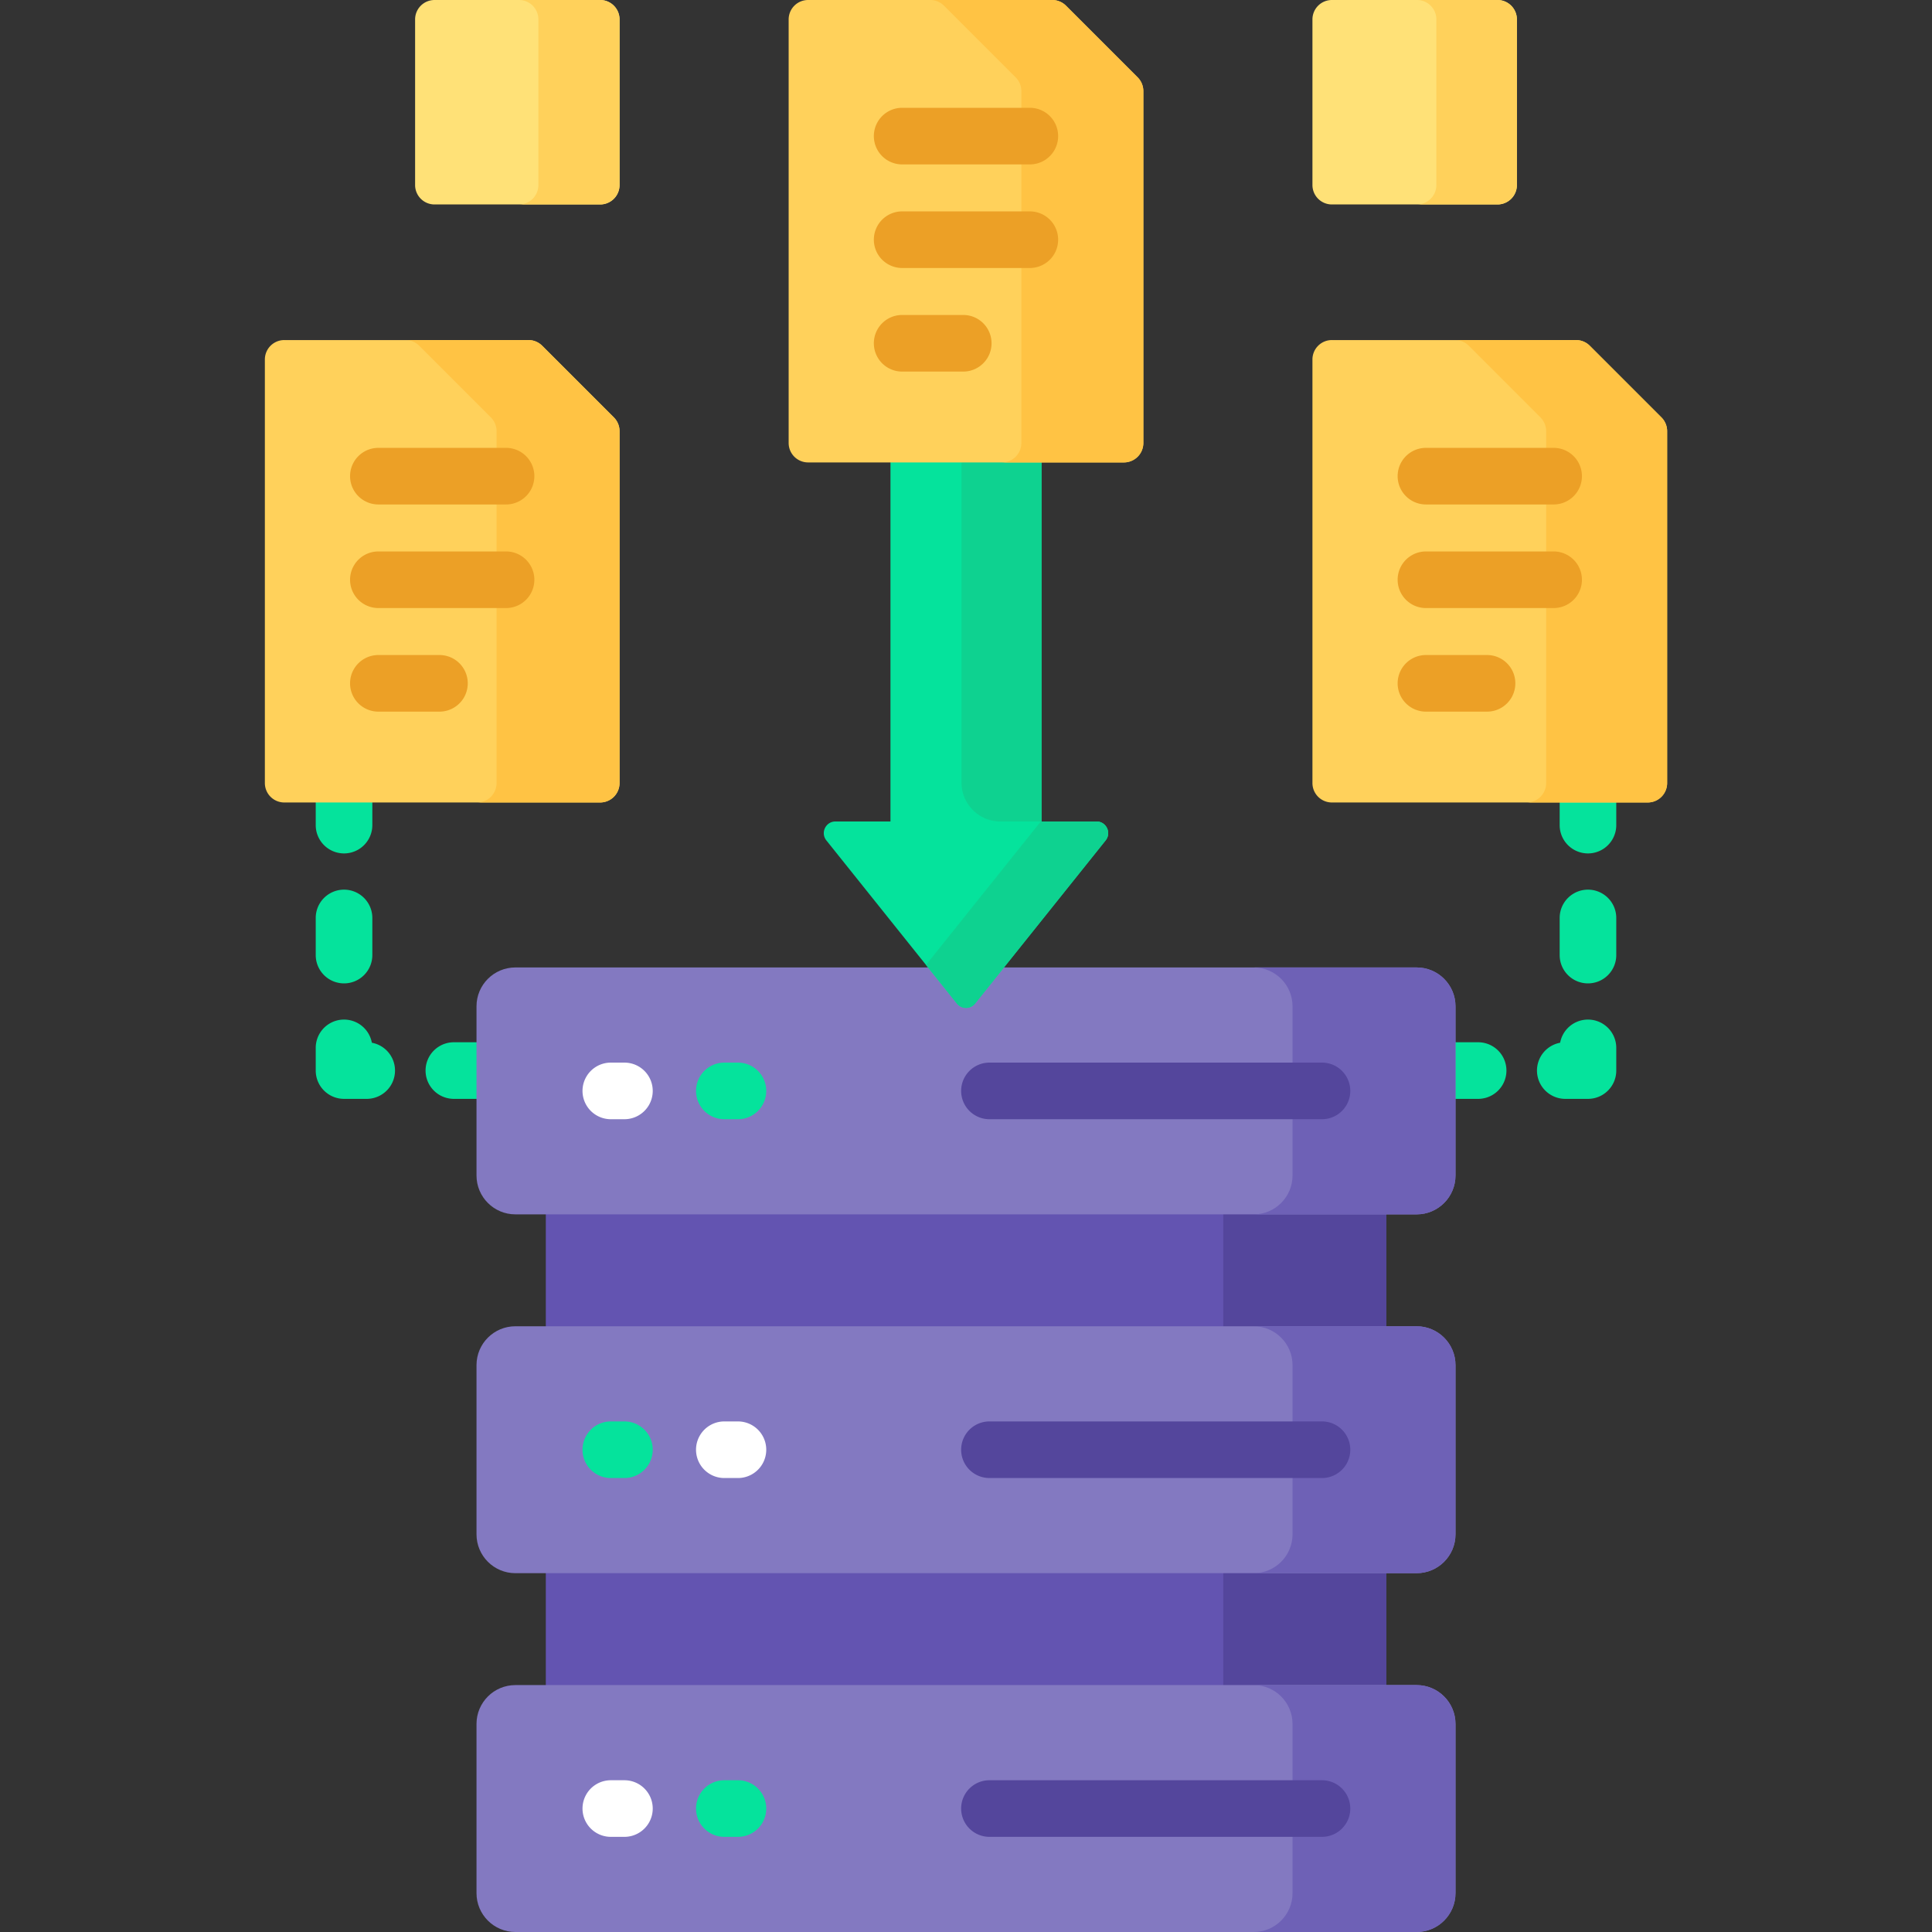
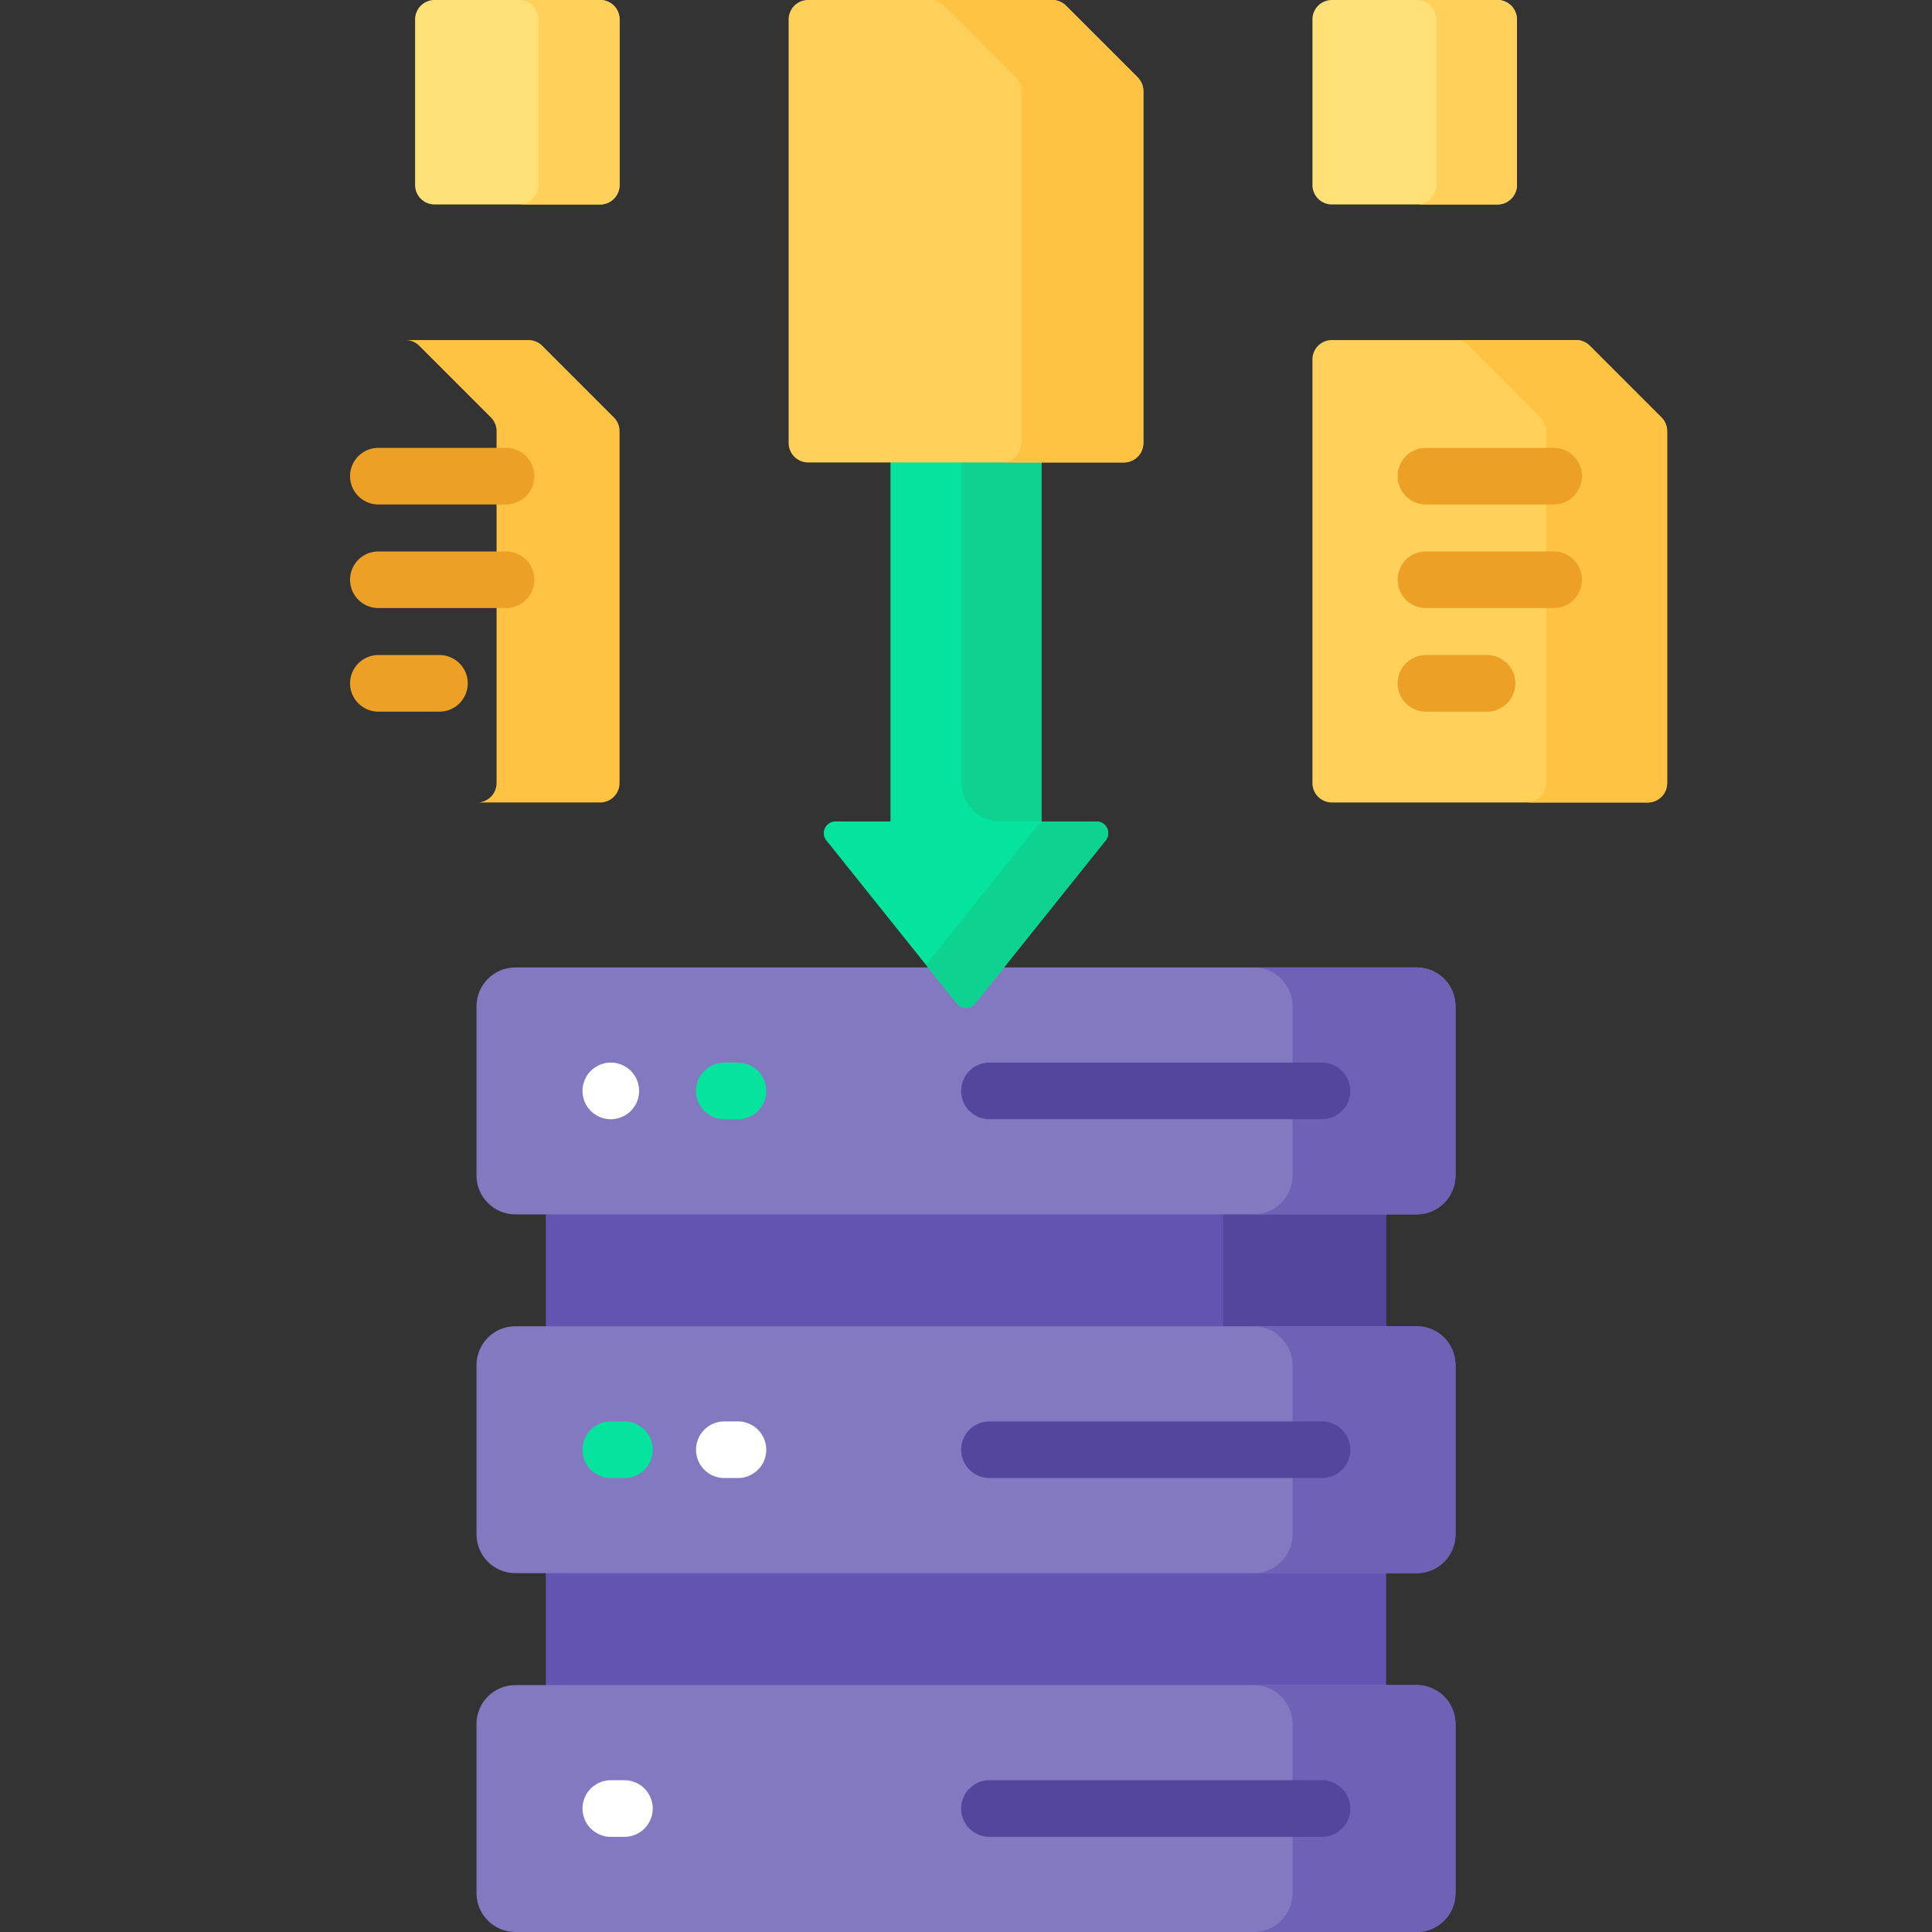
<svg xmlns="http://www.w3.org/2000/svg" width="512" height="512" viewBox="0 0 512 512" xml:space="preserve">
  <rect x="0" y="0" width="512" height="512" fill="#333333" stroke="none" />
-   <path fill="#05e39c" d="M83.671 211.666v7a7.5 7.5 0 0 0 15 0v-7zm7.5 48.942a7.5 7.5 0 0 1-7.5-7.5v-9.841a7.5 7.5 0 0 1 15 0v9.841a7.5 7.5 0 0 1-7.5 7.5m6 30.602h-6a7.5 7.5 0 0 1-7.5-7.5v-6a7.5 7.5 0 0 1 14.875-1.375 7.5 7.5 0 0 1-1.375 14.875m30.108-15h-7a7.5 7.5 0 0 0 0 15h7zm286.05-64.544v7a7.5 7.5 0 0 0 15 0v-7zm7.5 48.942a7.5 7.5 0 0 1-7.5-7.5v-9.841a7.5 7.5 0 0 1 15 0v9.841a7.5 7.5 0 0 1-7.5 7.5m0 30.602h-6a7.5 7.5 0 0 1-1.375-14.875 7.5 7.5 0 0 1 14.875 1.375v6a7.5 7.5 0 0 1-7.5 7.5m-29.108-15h-7v15h7a7.5 7.5 0 0 0 0-15" data-original="#05e39c" />
  <path fill="#6354b1" d="M144.646 320.727h222.707v31.841H144.646z" data-original="#6354b1" />
  <path fill="#54469c" d="M324.18 320.727h43.173v31.841H324.18z" data-original="#54469c" />
  <path fill="#8379c1" d="M375.419 321.82H136.581c-5.69 0-10.302-4.612-10.302-10.302v-44.831c0-5.69 4.612-10.302 10.302-10.302H375.42c5.69 0 10.302 4.612 10.302 10.302v44.831c-.001 5.69-4.613 10.302-10.303 10.302" data-original="#8379c1" />
  <path fill="#6e61b6" d="M375.419 256.385h-43.186c5.69 0 10.302 4.612 10.302 10.302v44.831c0 5.689-4.612 10.302-10.302 10.302h43.186c5.69 0 10.302-4.612 10.302-10.302v-44.831c0-5.689-4.612-10.302-10.302-10.302" data-original="#6e61b6" />
  <path fill="#54469c" d="M350.341 296.603h-88.128a7.5 7.5 0 0 1 0-15h88.128a7.5 7.5 0 0 1 0 15" data-original="#54469c" />
  <path fill="#05e39c" d="M195.565 296.603h-3.61a7.5 7.5 0 0 1 0-15h3.61a7.5 7.5 0 0 1 0 15" data-original="#05e39c" />
-   <path fill="#fff" d="M165.482 296.603h-3.61a7.5 7.5 0 0 1 0-15h3.61a7.5 7.5 0 0 1 0 15" data-original="#ffffff" />
+   <path fill="#fff" d="M165.482 296.603h-3.61a7.5 7.5 0 0 1 0-15a7.5 7.5 0 0 1 0 15" data-original="#ffffff" />
  <path fill="#6354b1" d="M144.646 415.817h222.707v31.841H144.646z" data-original="#6354b1" />
-   <path fill="#54469c" d="M324.18 415.817h43.173v31.841H324.18z" data-original="#54469c" />
  <path fill="#8379c1" d="M375.419 416.91H136.581c-5.69 0-10.302-4.612-10.302-10.302v-44.831c0-5.69 4.612-10.302 10.302-10.302H375.42c5.69 0 10.302 4.612 10.302 10.302v44.831c-.001 5.69-4.613 10.302-10.303 10.302" data-original="#8379c1" />
  <path fill="#6e61b6" d="M375.419 351.475h-43.186c5.69 0 10.302 4.612 10.302 10.302v44.831c0 5.69-4.612 10.302-10.302 10.302h43.186c5.69 0 10.302-4.612 10.302-10.302v-44.831c0-5.689-4.612-10.302-10.302-10.302" data-original="#6e61b6" />
  <path fill="#54469c" d="M350.341 391.693h-88.128a7.5 7.5 0 0 1 0-15h88.128a7.5 7.5 0 0 1 0 15" data-original="#54469c" />
  <path fill="#fff" d="M195.565 391.693h-3.61a7.5 7.5 0 0 1 0-15h3.61a7.5 7.5 0 0 1 0 15" data-original="#ffffff" />
  <path fill="#05e39c" d="M165.482 391.693h-3.61a7.5 7.5 0 0 1 0-15h3.61a7.5 7.5 0 0 1 0 15" data-original="#05e39c" />
  <path fill="#8379c1" d="M375.419 512H136.581c-5.69 0-10.302-4.612-10.302-10.302v-44.831c0-5.69 4.612-10.302 10.302-10.302H375.42c5.69 0 10.302 4.612 10.302 10.302v44.831c-.001 5.69-4.613 10.302-10.303 10.302" data-original="#8379c1" />
  <path fill="#6e61b6" d="M375.419 446.565h-43.186c5.69 0 10.302 4.612 10.302 10.302v44.831c0 5.69-4.612 10.302-10.302 10.302h43.186c5.69 0 10.302-4.612 10.302-10.302v-44.831c0-5.689-4.612-10.302-10.302-10.302" data-original="#6e61b6" />
  <path fill="#54469c" d="M350.341 486.783h-88.128a7.5 7.5 0 0 1 0-15h88.128a7.5 7.5 0 0 1 0 15" data-original="#54469c" />
-   <path fill="#05e39c" d="M195.565 486.783h-3.61a7.5 7.5 0 0 1 0-15h3.61a7.5 7.5 0 0 1 0 15" data-original="#05e39c" />
  <path fill="#fff" d="M165.482 486.783h-3.61a7.5 7.5 0 0 1 0-15h3.61a7.5 7.5 0 0 1 0 15" data-original="#ffffff" />
  <path fill="#05e39c" d="M290.589 217.698h-14.574v-96.181h-40.031v96.181H221.41c-2.592 0-4.032 2.998-2.413 5.021l34.589 43.228a3.09 3.09 0 0 0 4.826 0l34.589-43.228c1.62-2.023.18-5.021-2.412-5.021" data-original="#05e39c" />
  <path fill="#0ed290" d="M290.589 217.698h-14.574v-96.181h-21.202v85.88c0 5.69 4.612 10.302 10.302 10.302h10.703l-30.419 38.017 8.188 10.233a3.09 3.09 0 0 0 4.826 0l34.589-43.228c1.619-2.025.179-5.023-2.413-5.023" data-original="#0ed290" />
  <path fill="#ffd15b" d="M278.856 0h-64.704a5.15 5.15 0 0 0-5.151 5.151v112.245a5.15 5.15 0 0 0 5.151 5.151h83.695a5.15 5.15 0 0 0 5.151-5.151V24.142a5.15 5.15 0 0 0-1.509-3.642l-18.99-18.991A5.15 5.15 0 0 0 278.856 0" data-original="#ffd15b" />
  <path fill="#ffc344" d="M301.49 20.5 282.499 1.509A5.15 5.15 0 0 0 278.857 0h-32.325a5.15 5.15 0 0 1 3.642 1.509l18.99 18.991a5.15 5.15 0 0 1 1.509 3.642v93.254a5.15 5.15 0 0 1-5.151 5.151h32.325a5.15 5.15 0 0 0 5.151-5.151V24.142a5.15 5.15 0 0 0-1.508-3.642" data-original="#ffc344" />
-   <path fill="#eca026" d="M272.919 43.57H239.08a7.5 7.5 0 0 1 0-15h33.839a7.5 7.5 0 0 1 0 15m0 27.451H239.08a7.5 7.5 0 0 1 0-15h33.839a7.5 7.5 0 0 1 0 15m-17.648 27.45H239.08a7.5 7.5 0 0 1 0-15h16.191a7.5 7.5 0 0 1 0 15" data-original="#eca026" />
-   <path fill="#ffd15b" d="M140.047 90.119H75.343a5.15 5.15 0 0 0-5.151 5.151v112.245a5.15 5.15 0 0 0 5.151 5.151h83.695a5.15 5.15 0 0 0 5.151-5.151v-93.254a5.15 5.15 0 0 0-1.509-3.642l-18.991-18.991a5.15 5.15 0 0 0-3.642-1.509" data-original="#ffd15b" />
  <path fill="#ffc344" d="m162.68 110.619-18.991-18.991a5.15 5.15 0 0 0-3.642-1.509h-32.59a5.15 5.15 0 0 1 3.642 1.509l18.991 18.991a5.15 5.15 0 0 1 1.509 3.642v93.254a5.15 5.15 0 0 1-5.151 5.151h32.59a5.15 5.15 0 0 0 5.151-5.151v-93.254a5.15 5.15 0 0 0-1.509-3.642" data-original="#ffc344" />
  <path fill="#eca026" d="M134.11 133.688h-33.839a7.5 7.5 0 0 1 0-15h33.839a7.5 7.5 0 0 1 0 15m0 27.452h-33.839a7.5 7.5 0 0 1 0-15h33.839a7.5 7.5 0 0 1 0 15m-17.648 27.45h-16.191a7.5 7.5 0 0 1 0-15h16.191a7.5 7.5 0 0 1 0 15" data-original="#eca026" />
  <path fill="#ffd15b" d="M417.666 90.119h-64.704a5.15 5.15 0 0 0-5.151 5.151v112.245a5.15 5.15 0 0 0 5.151 5.151h83.695a5.15 5.15 0 0 0 5.151-5.151v-93.254a5.15 5.15 0 0 0-1.509-3.642l-18.991-18.991a5.15 5.15 0 0 0-3.642-1.509" data-original="#ffd15b" />
  <path fill="#ffc344" d="m440.299 110.619-18.991-18.991a5.15 5.15 0 0 0-3.642-1.509h-32.06a5.15 5.15 0 0 1 3.642 1.509l18.991 18.991a5.15 5.15 0 0 1 1.509 3.642v93.254a5.15 5.15 0 0 1-5.151 5.151h32.061a5.15 5.15 0 0 0 5.151-5.151v-93.254a5.16 5.16 0 0 0-1.51-3.642" data-original="#ffc344" />
  <path fill="#eca026" d="M411.729 133.688H377.89a7.5 7.5 0 0 1 0-15h33.839a7.5 7.5 0 0 1 0 15m0 27.452H377.89a7.5 7.5 0 0 1 0-15h33.839a7.5 7.5 0 0 1 0 15m-17.648 27.45H377.89a7.5 7.5 0 0 1 0-15h16.191a7.5 7.5 0 0 1 0 15" data-original="#eca026" />
  <path fill="#ffe177" d="M396.843 54.183h-43.881a5.15 5.15 0 0 1-5.151-5.151V5.151A5.15 5.15 0 0 1 352.962 0h43.881a5.15 5.15 0 0 1 5.151 5.151v43.881a5.15 5.15 0 0 1-5.151 5.151" data-original="#ffe177" />
  <path fill="#ffd15b" d="M396.843 0h-21.342a5.15 5.15 0 0 1 5.151 5.151v43.881a5.15 5.15 0 0 1-5.151 5.151h21.342a5.15 5.15 0 0 0 5.151-5.151V5.151A5.15 5.15 0 0 0 396.843 0" data-original="#ffd15b" />
  <path fill="#ffe177" d="M159.038 54.183h-43.881a5.15 5.15 0 0 1-5.151-5.151V5.151A5.15 5.15 0 0 1 115.157 0h43.881a5.15 5.15 0 0 1 5.151 5.151v43.881a5.15 5.15 0 0 1-5.151 5.151" data-original="#ffe177" />
  <path fill="#ffd15b" d="M159.038 0h-21.509a5.15 5.15 0 0 1 5.151 5.151v43.881a5.15 5.15 0 0 1-5.151 5.151h21.509a5.15 5.15 0 0 0 5.151-5.151V5.151A5.15 5.15 0 0 0 159.038 0" data-original="#ffd15b" />
</svg>